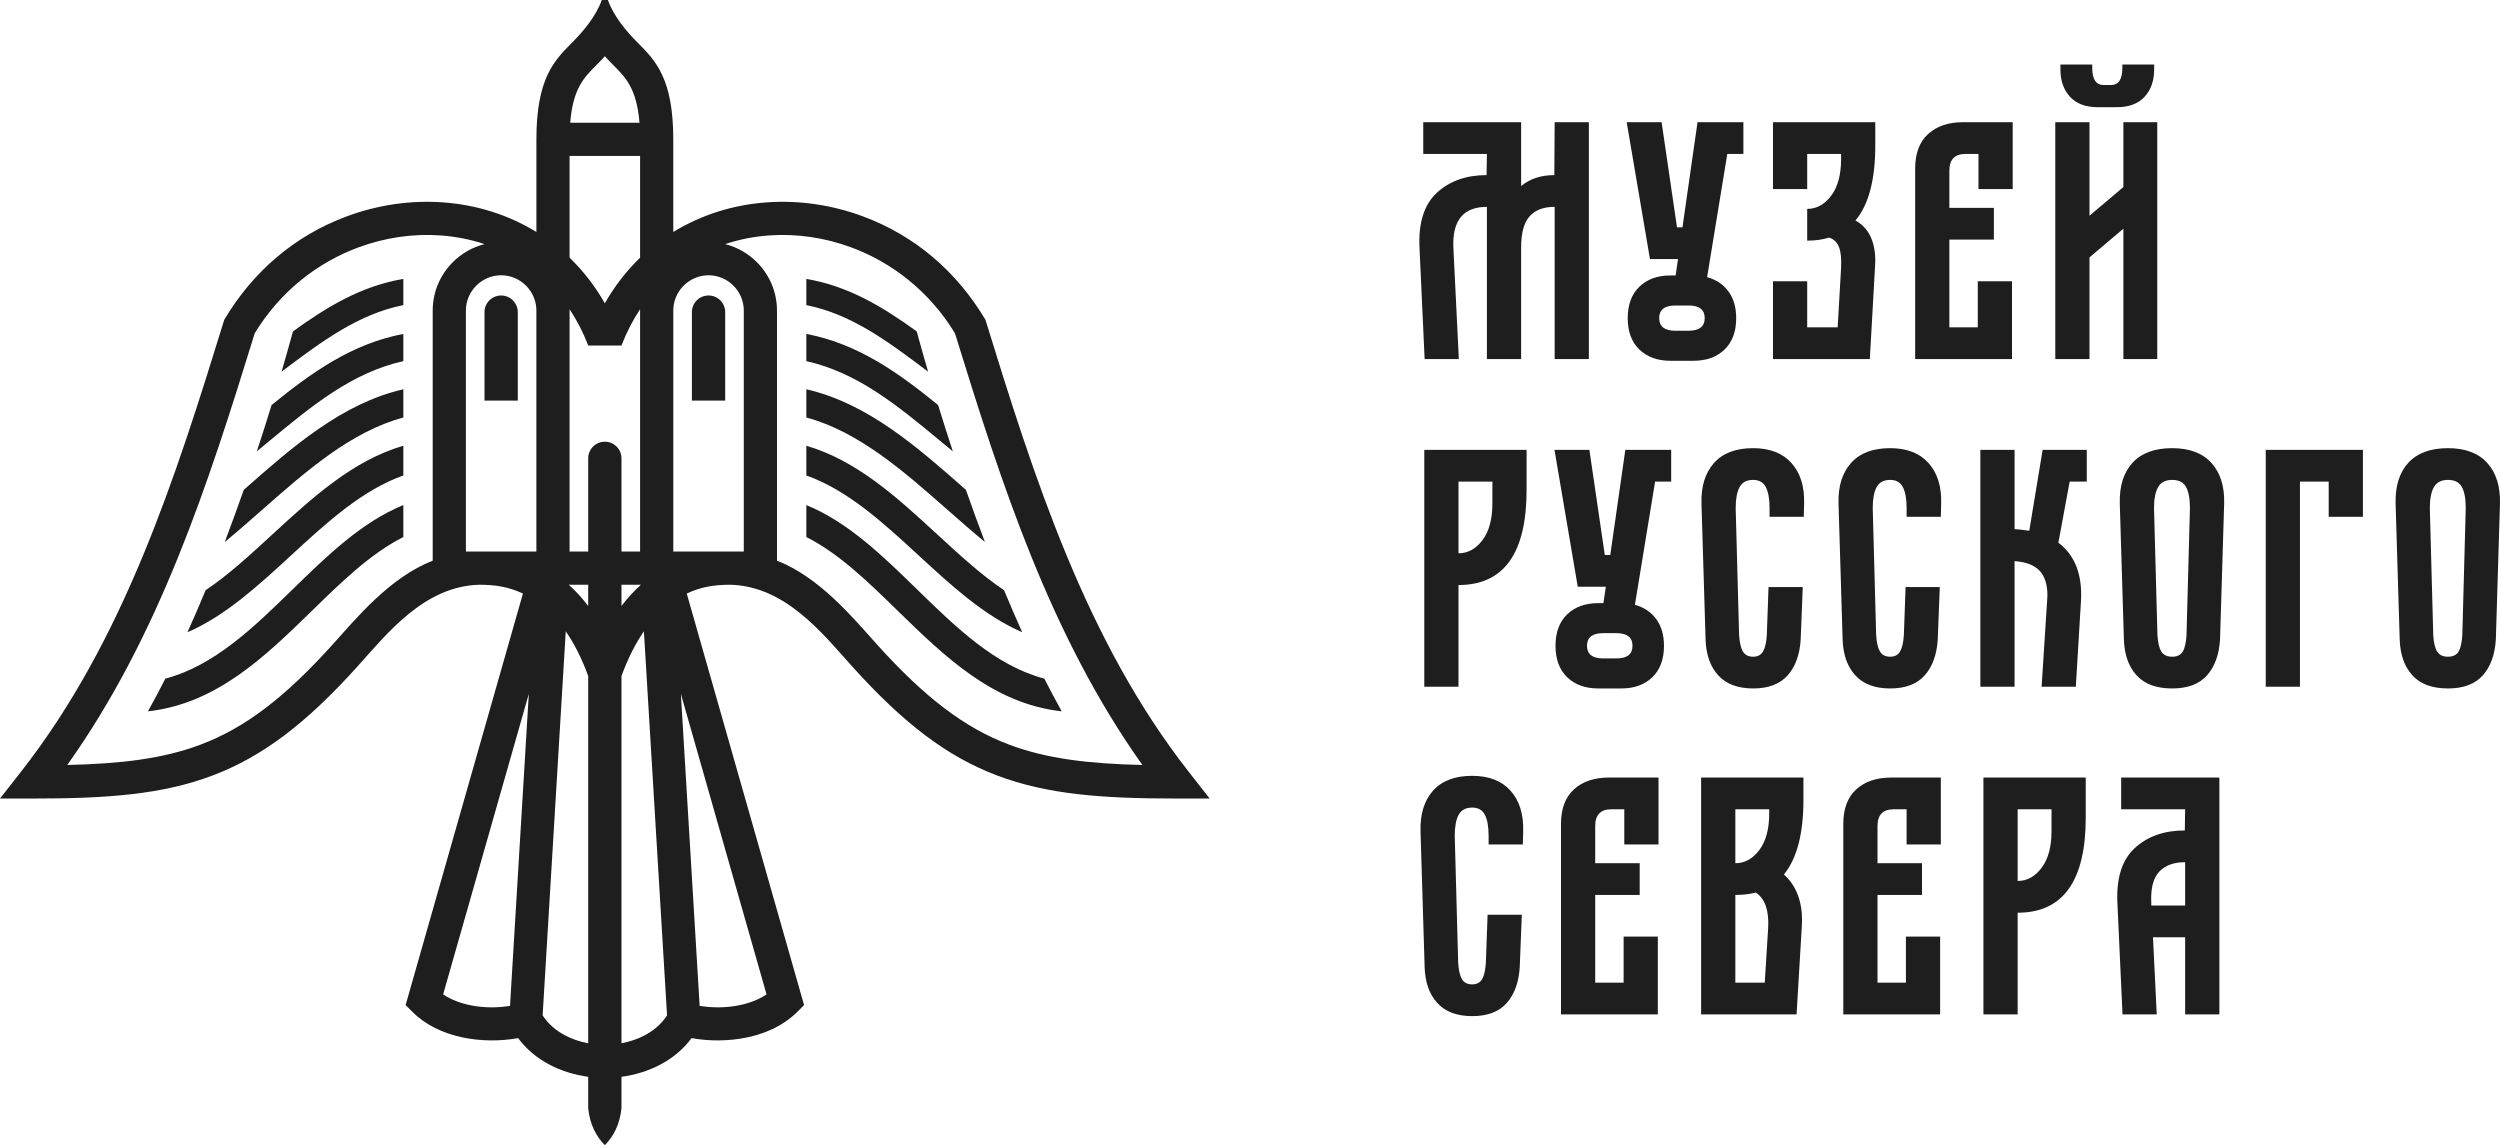
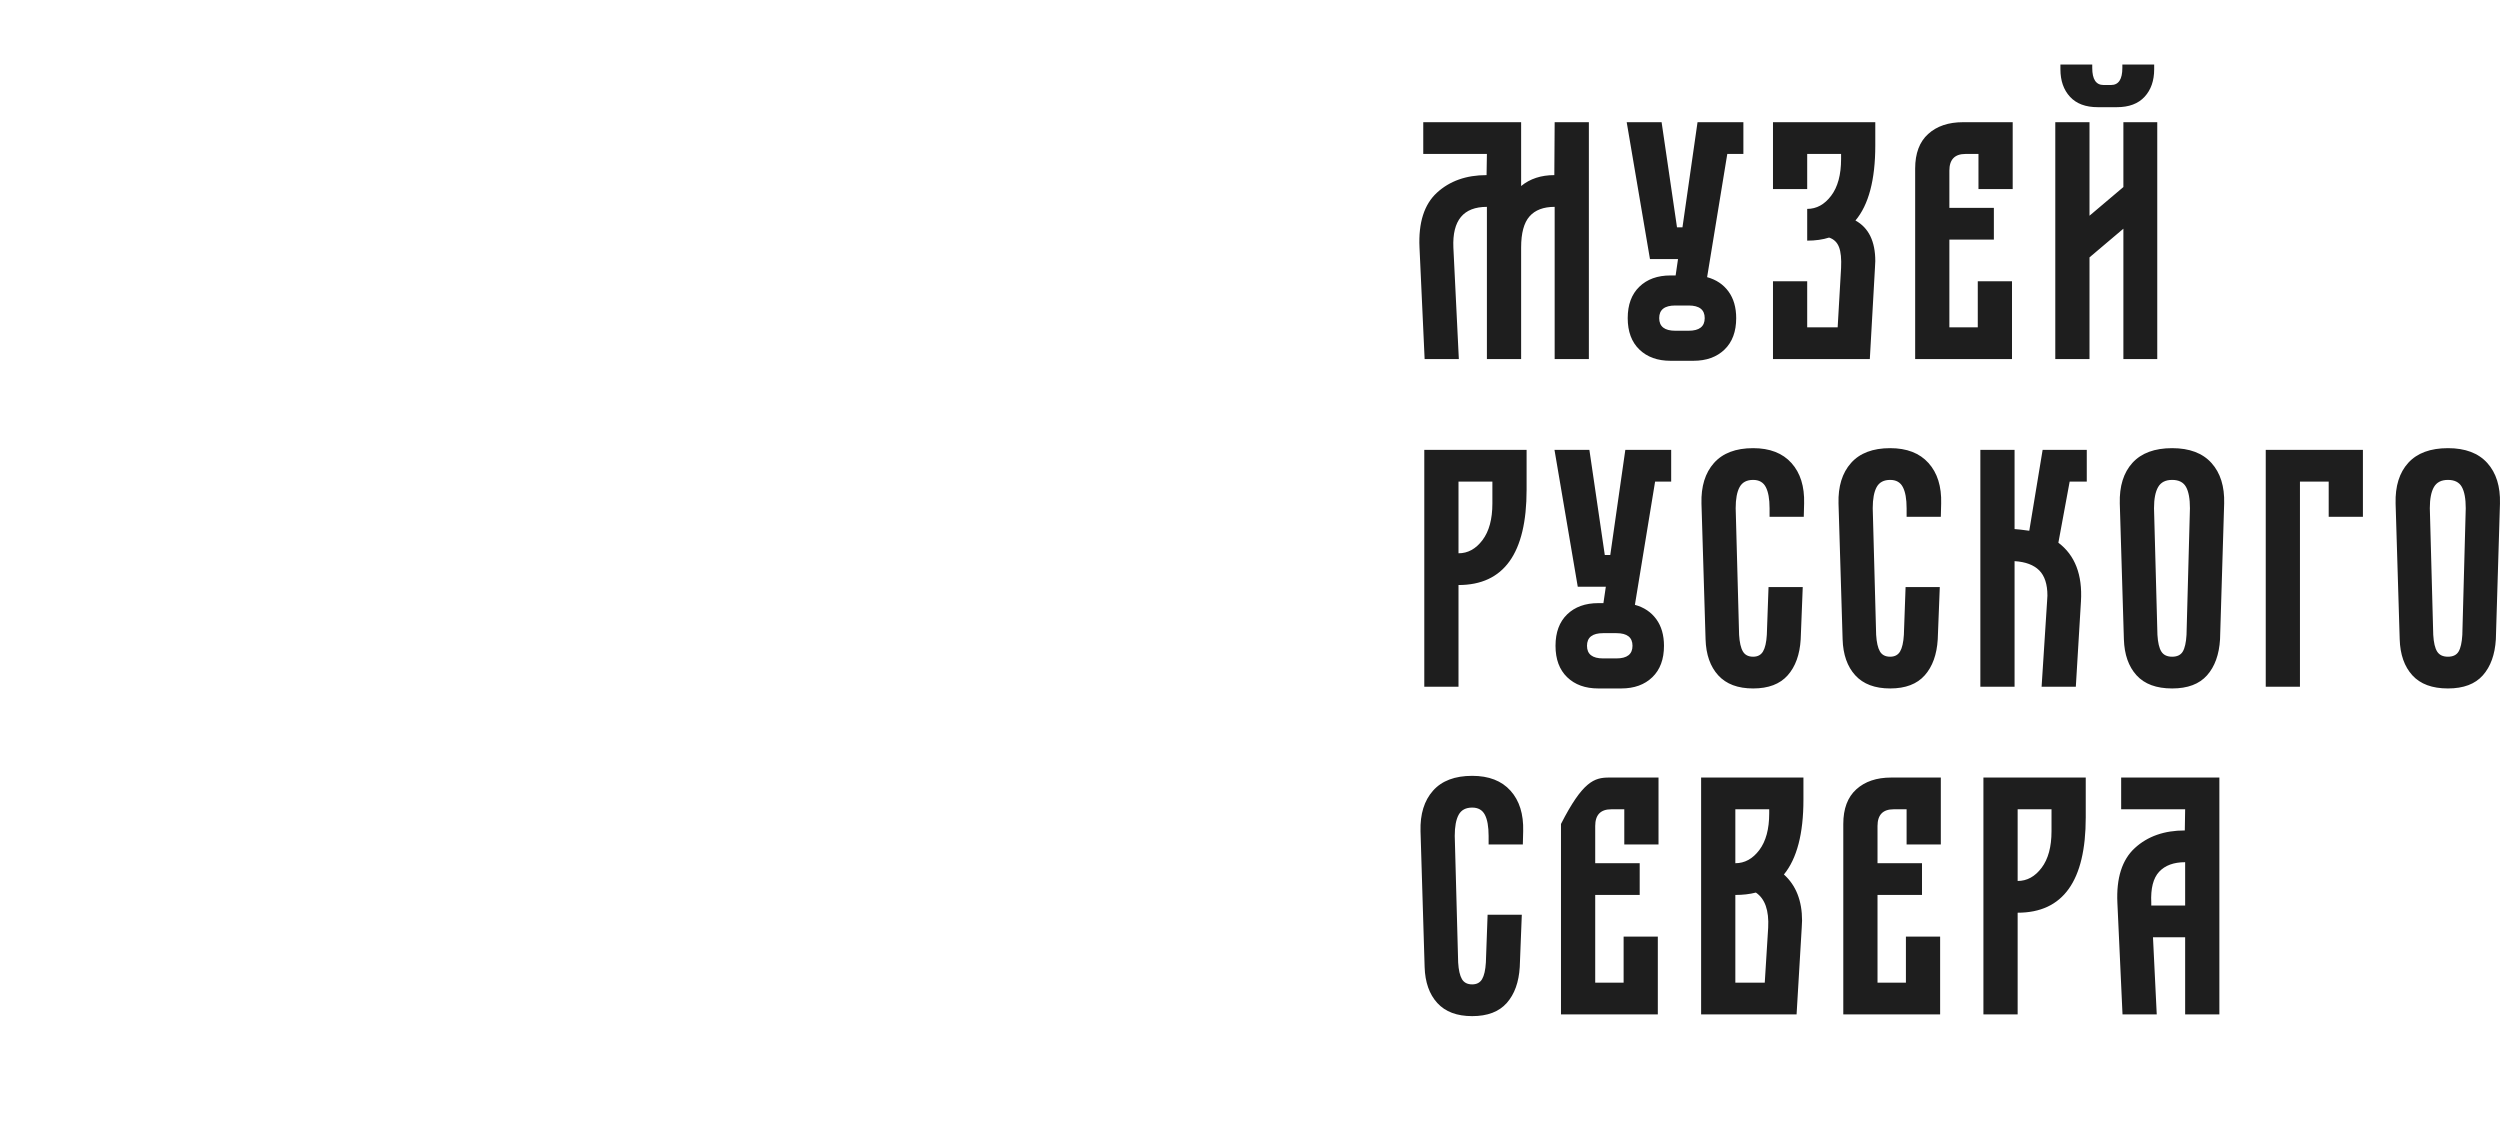
<svg xmlns="http://www.w3.org/2000/svg" width="155" height="71" viewBox="0 0 155 71" fill="none">
-   <path fill-rule="evenodd" clip-rule="evenodd" d="M65.827 44.103C61.566 43.628 58.574 40.711 55.634 37.844C53.816 36.071 52.02 34.319 49.993 33.297V31.314C52.591 32.38 54.728 34.464 56.892 36.575C59.28 38.904 61.706 41.269 64.75 42.076C65.106 42.78 65.466 43.457 65.827 44.103ZM63.378 39.2C61.012 38.172 58.99 36.31 56.939 34.421C54.769 32.422 52.564 30.392 49.993 29.479V27.636C53.139 28.554 55.654 30.871 58.128 33.149C59.493 34.406 60.844 35.651 62.252 36.593C62.622 37.485 62.997 38.356 63.378 39.2ZM61.066 33.603C60.297 32.975 59.497 32.271 58.684 31.555C56.029 29.218 53.237 26.759 49.993 25.886V24.135C53.79 25.003 56.875 27.719 59.804 30.298L59.887 30.371C60.269 31.463 60.663 32.543 61.066 33.603ZM59.076 27.983C58.846 27.793 58.568 27.563 58.292 27.335C55.669 25.163 53.179 23.101 49.993 22.39V20.703C53.198 21.318 55.681 23.095 58.162 25.112C58.457 26.071 58.762 27.03 59.076 27.983ZM57.542 23.044C55.074 21.183 52.803 19.478 49.993 18.917V17.292C52.599 17.736 54.712 19.012 56.836 20.546C57.062 21.375 57.298 22.208 57.542 23.044ZM10.25 42.076C13.294 41.269 15.72 38.904 18.108 36.575C20.272 34.464 22.409 32.38 25.007 31.314V33.297C22.98 34.319 21.183 36.071 19.366 37.844C16.426 40.711 13.434 43.628 9.172 44.103C9.534 43.457 9.893 42.78 10.25 42.076ZM12.748 36.593C14.156 35.651 15.507 34.406 16.872 33.149C19.346 30.871 21.861 28.554 25.007 27.636V29.479C22.436 30.391 20.231 32.422 18.061 34.421C16.01 36.31 13.988 38.172 11.622 39.2C12.003 38.356 12.378 37.485 12.748 36.593ZM15.113 30.371L15.195 30.298C18.125 27.719 21.21 25.003 25.007 24.135V25.886C21.763 26.759 18.971 29.218 16.316 31.555C15.503 32.271 14.703 32.975 13.934 33.603C14.337 32.543 14.731 31.463 15.113 30.371ZM16.838 25.112C19.319 23.095 21.802 21.317 25.007 20.703V22.39C21.82 23.101 19.331 25.163 16.707 27.335C16.432 27.563 16.154 27.793 15.924 27.983C16.238 27.03 16.543 26.071 16.838 25.112ZM18.164 20.546C20.288 19.012 22.401 17.736 25.007 17.292V18.917C22.197 19.478 19.926 21.183 17.458 23.043C17.702 22.208 17.938 21.374 18.164 20.546ZM43.378 62.365C44.185 62.494 45.002 62.483 45.753 62.341C46.428 62.213 47.039 61.981 47.525 61.651L42.213 43.017L43.378 62.365ZM36.468 28.418C36.468 27.848 36.93 27.386 37.5 27.386C38.07 27.386 38.532 27.848 38.532 28.418V34.196H39.686C39.686 29.187 39.686 24.179 39.686 19.171C39.237 19.846 38.847 20.597 38.529 21.425H36.471C36.153 20.597 35.763 19.846 35.314 19.171C35.314 24.179 35.314 29.187 35.314 34.196H36.468V28.418ZM38.532 36.254V37.569C38.913 37.069 39.316 36.633 39.738 36.254C39.337 36.254 38.934 36.254 38.532 36.254ZM38.532 41.913V64.684C39.04 64.588 39.532 64.423 39.981 64.185C40.534 63.891 41.014 63.483 41.357 62.955C40.879 55.018 40.4 47.08 39.922 39.143C39.402 39.894 38.933 40.81 38.532 41.913ZM38.532 66.762V68.699C38.436 69.688 38.05 70.45 37.5 71C36.95 70.45 36.564 69.688 36.468 68.699V66.762C35.625 66.647 34.798 66.397 34.055 66.002C33.308 65.605 32.642 65.062 32.122 64.364C29.931 64.756 27.205 64.372 25.576 62.742L25.148 62.314L32.422 36.8C31.512 36.373 30.694 36.254 29.706 36.254C26.293 36.352 24.007 39.275 22.173 41.31C18.964 44.873 16.258 46.92 13.161 48.088C10.081 49.25 6.703 49.509 2.108 49.509H0L1.301 47.849C7.692 39.69 10.891 29.588 13.905 19.821C15.684 16.838 18.261 14.609 21.529 13.403C23.45 12.695 25.482 12.405 27.462 12.547C29.517 12.694 31.498 13.304 33.257 14.383V8.639C33.257 4.864 34.36 3.756 35.463 2.648C36.172 1.936 36.956 1.002 37.31 7.65263e-07H37.69C38.044 1.002 38.827 1.936 39.537 2.648C40.64 3.756 41.743 4.864 41.743 8.639V14.383C43.502 13.304 45.483 12.694 47.538 12.547C49.518 12.405 51.55 12.695 53.471 13.403C56.741 14.61 59.314 16.837 61.095 19.821C64.108 29.586 67.31 39.692 73.699 47.849L75 49.509H72.892C68.297 49.509 64.919 49.25 61.839 48.088C58.741 46.92 56.036 44.873 52.827 41.31C50.993 39.275 48.707 36.352 45.294 36.254C44.306 36.254 43.488 36.373 42.578 36.8C45.002 45.305 47.426 53.81 49.852 62.314L49.425 62.742C47.795 64.372 45.069 64.756 42.878 64.364C42.358 65.062 41.692 65.605 40.945 66.002C40.202 66.397 39.375 66.647 38.532 66.762ZM36.468 64.684V41.913C36.067 40.809 35.598 39.893 35.077 39.143L33.643 62.955C33.986 63.483 34.466 63.891 35.019 64.185C35.468 64.423 35.96 64.588 36.468 64.684ZM36.468 37.569V36.254C36.066 36.254 35.663 36.254 35.262 36.254C35.683 36.633 36.087 37.069 36.468 37.569ZM39.686 9.668H35.314V15.977C36.145 16.779 36.883 17.72 37.5 18.804C38.117 17.72 38.855 16.779 39.686 15.977V9.668ZM39.648 7.61C39.48 5.499 38.781 4.797 38.082 4.096C37.887 3.899 37.691 3.702 37.5 3.486C37.309 3.702 37.113 3.899 36.918 4.096C36.219 4.797 35.52 5.499 35.352 7.61H39.648ZM30.043 15.135C29.166 14.843 28.249 14.664 27.317 14.597C25.625 14.476 23.885 14.725 22.236 15.333C19.696 16.27 17.377 18.059 15.793 20.662C12.912 29.998 9.897 39.377 4.171 47.429C7.511 47.352 10.112 47.043 12.438 46.166C15.204 45.123 17.668 43.241 20.647 39.935C22.096 38.326 24.173 35.796 26.827 34.762V19.254C26.827 18.086 27.304 17.024 28.073 16.255C28.608 15.719 29.286 15.325 30.043 15.135ZM29.247 62.341C29.997 62.483 30.815 62.494 31.621 62.365C32.009 55.916 32.398 49.467 32.787 43.018L27.475 61.651C27.961 61.981 28.573 62.213 29.247 62.341ZM32.613 17.71C32.217 17.314 31.671 17.067 31.07 17.067C30.471 17.067 29.924 17.314 29.528 17.71C29.131 18.107 28.885 18.654 28.885 19.254V34.195H33.256V19.254C33.256 18.654 33.01 18.107 32.613 17.71ZM44.958 15.135C45.714 15.325 46.392 15.719 46.927 16.255C47.696 17.024 48.173 18.086 48.173 19.254V34.762C50.827 35.796 52.904 38.326 54.353 39.935C57.332 43.241 59.796 45.123 62.562 46.166C64.888 47.043 67.489 47.352 70.829 47.429C65.103 39.377 62.088 29.998 59.207 20.662C57.623 18.059 55.304 16.27 52.764 15.333C51.115 14.725 49.375 14.476 47.683 14.597C46.751 14.664 45.834 14.843 44.958 15.135ZM45.472 17.71C45.076 17.314 44.529 17.067 43.929 17.067C43.33 17.067 42.783 17.314 42.387 17.71C41.99 18.107 41.744 18.654 41.744 19.254V34.195H46.115V19.254C46.115 18.654 45.869 18.107 45.472 17.71ZM30.039 19.352C30.039 18.782 30.501 18.32 31.07 18.32C31.64 18.32 32.103 18.782 32.103 19.352V24.838H30.039V19.352ZM42.898 19.352C42.898 18.782 43.359 18.32 43.929 18.32C44.499 18.32 44.962 18.782 44.962 19.352V24.838H42.898V19.352Z" fill="#1E1E1E" />
-   <path d="M88.009 15.343C87.938 13.805 88.299 12.673 89.091 11.946C89.883 11.22 90.908 10.857 92.167 10.857L92.188 9.545H88.242V7.576H94.31V11.534C94.861 11.082 95.547 10.857 96.368 10.857L96.389 7.576H98.51V22.263H96.389V12.825C95.696 12.825 95.176 13.022 94.83 13.417C94.483 13.812 94.31 14.454 94.31 15.343V22.263H92.188V12.825C90.731 12.825 90.038 13.664 90.109 15.343L90.448 22.263H88.327L88.009 15.343ZM103.019 7.576L103.974 14.094H104.313L105.247 7.576H108.09V9.545H107.092L105.841 17.184C106.406 17.339 106.848 17.636 107.167 18.073C107.485 18.51 107.644 19.06 107.644 19.723C107.644 20.556 107.404 21.205 106.923 21.67C106.442 22.136 105.798 22.369 104.992 22.369H103.57C102.764 22.369 102.121 22.136 101.64 21.67C101.159 21.205 100.918 20.556 100.918 19.723C100.918 18.891 101.159 18.242 101.64 17.777C102.121 17.311 102.764 17.078 103.57 17.078H103.889L104.037 16.062H102.298L100.855 7.576H103.019ZM102.87 19.723C102.87 20.245 103.203 20.506 103.868 20.506H104.695C105.36 20.506 105.692 20.245 105.692 19.723C105.692 19.201 105.36 18.941 104.695 18.941H103.868C103.203 18.941 102.87 19.201 102.87 19.723ZM109.925 17.438H112.046V20.295H113.935L114.147 16.613C114.175 16.048 114.133 15.618 114.019 15.322C113.906 15.026 113.701 14.828 113.404 14.729C113.008 14.856 112.556 14.92 112.046 14.92V12.952C112.626 12.952 113.121 12.68 113.531 12.137C113.942 11.594 114.147 10.835 114.147 9.862V9.545H112.046V11.724H109.925V7.576H116.268V9.016C116.268 11.146 115.858 12.698 115.038 13.671C115.858 14.123 116.268 14.962 116.268 16.189L116.247 16.613L115.929 22.263H109.925V17.438ZM118.74 10.454C118.74 9.509 119.009 8.793 119.546 8.307C120.084 7.82 120.805 7.576 121.71 7.576H124.787V11.724H122.665V9.545H121.859C121.194 9.545 120.861 9.89 120.861 10.582V12.888H123.62V14.856H120.861V20.295H122.622V17.438H124.744V22.263H118.74V10.454ZM127.428 7.576H129.549V13.375L131.65 11.597V7.576H133.75V22.263H131.65V14.179L129.549 15.957V22.263H127.428V7.576ZM127.746 4H129.719V4.212C129.719 4.917 129.953 5.27 130.419 5.27H130.886C131.353 5.27 131.586 4.917 131.586 4.212V4H133.559V4.296C133.559 5.002 133.361 5.57 132.965 6C132.569 6.43 131.996 6.645 131.247 6.645H130.059C129.309 6.645 128.736 6.43 128.34 6C127.944 5.57 127.746 5.002 127.746 4.296V4ZM88.306 27.892H94.649V30.368C94.649 34.304 93.242 36.272 90.427 36.272V42.579H88.306V27.892ZM90.427 34.304C91.007 34.304 91.502 34.033 91.912 33.49C92.323 32.946 92.528 32.188 92.528 31.215V29.86H90.427V34.304ZM98.542 27.892L99.497 34.41H99.837L100.77 27.892H103.613V29.86H102.616L101.364 37.5C101.93 37.655 102.372 37.951 102.69 38.389C103.008 38.826 103.167 39.376 103.167 40.039C103.167 40.871 102.927 41.521 102.446 41.986C101.965 42.452 101.322 42.684 100.515 42.684H99.094C98.288 42.684 97.644 42.452 97.163 41.986C96.682 41.521 96.442 40.871 96.442 40.039C96.442 39.207 96.682 38.558 97.163 38.092C97.644 37.627 98.288 37.394 99.094 37.394H99.412L99.561 36.378H97.821L96.378 27.892H98.542ZM98.394 40.039C98.394 40.561 98.726 40.822 99.391 40.822H100.218C100.883 40.822 101.215 40.561 101.215 40.039C101.215 39.517 100.883 39.256 100.218 39.256H99.391C98.726 39.256 98.394 39.517 98.394 40.039ZM105.491 31.215C105.462 30.157 105.72 29.321 106.265 28.707C106.81 28.093 107.619 27.786 108.694 27.786C109.727 27.786 110.519 28.093 111.07 28.707C111.622 29.321 111.884 30.157 111.855 31.215L111.834 32.04H109.713V31.511C109.713 30.932 109.635 30.495 109.479 30.199C109.324 29.902 109.062 29.754 108.694 29.754C108.298 29.754 108.019 29.902 107.856 30.199C107.693 30.495 107.612 30.932 107.612 31.511L107.824 39.362C107.853 39.828 107.93 40.17 108.058 40.388C108.185 40.607 108.397 40.716 108.694 40.716C108.977 40.716 109.182 40.607 109.309 40.388C109.437 40.17 109.515 39.828 109.543 39.362L109.649 36.399H111.77L111.643 39.637C111.587 40.582 111.318 41.327 110.837 41.87C110.356 42.413 109.642 42.684 108.694 42.684C107.746 42.684 107.025 42.413 106.53 41.87C106.035 41.327 105.773 40.582 105.745 39.637L105.491 31.215ZM113.988 31.215C113.959 30.157 114.217 29.321 114.762 28.707C115.307 28.093 116.116 27.786 117.191 27.786C118.224 27.786 119.016 28.093 119.567 28.707C120.119 29.321 120.381 30.157 120.352 31.215L120.331 32.04H118.21V31.511C118.21 30.932 118.132 30.495 117.976 30.199C117.821 29.902 117.559 29.754 117.191 29.754C116.795 29.754 116.516 29.902 116.353 30.199C116.191 30.495 116.109 30.932 116.109 31.511L116.321 39.362C116.35 39.828 116.427 40.17 116.555 40.388C116.682 40.607 116.894 40.716 117.191 40.716C117.474 40.716 117.679 40.607 117.807 40.388C117.934 40.17 118.012 39.828 118.04 39.362L118.146 36.399H120.267L120.14 39.637C120.084 40.582 119.815 41.327 119.334 41.87C118.853 42.413 118.139 42.684 117.191 42.684C116.244 42.684 115.522 42.413 115.027 41.87C114.532 41.327 114.27 40.582 114.242 39.637L113.988 31.215ZM122.782 27.892H124.903V32.802C125.115 32.816 125.419 32.851 125.815 32.907L126.643 27.892H129.38V29.86H128.319L127.619 33.648C128.651 34.424 129.118 35.638 129.019 37.288L128.701 42.579H126.579L126.919 37.288L126.94 36.928C126.94 36.223 126.77 35.701 126.431 35.362C126.091 35.024 125.582 34.833 124.903 34.791V42.579H122.782V27.892ZM131.427 31.215C131.399 30.142 131.66 29.303 132.212 28.696C132.764 28.09 133.584 27.786 134.673 27.786C135.748 27.786 136.561 28.093 137.113 28.707C137.665 29.321 137.926 30.157 137.898 31.215L137.643 39.637C137.587 40.582 137.318 41.327 136.837 41.87C136.356 42.413 135.635 42.684 134.673 42.684C133.697 42.684 132.962 42.413 132.467 41.87C131.972 41.327 131.71 40.582 131.681 39.637L131.427 31.215ZM133.761 39.362C133.789 39.842 133.87 40.187 134.005 40.399C134.139 40.611 134.362 40.716 134.673 40.716C134.984 40.716 135.203 40.611 135.331 40.399C135.458 40.187 135.536 39.842 135.564 39.362L135.776 31.511C135.776 30.918 135.695 30.477 135.532 30.188C135.37 29.899 135.083 29.754 134.673 29.754C134.263 29.754 133.973 29.902 133.803 30.199C133.633 30.495 133.549 30.932 133.549 31.511L133.761 39.362ZM140.476 27.892H146.501V32.04H144.379V29.86H142.597V42.579H140.476V27.892ZM148.527 31.215C148.499 30.142 148.76 29.303 149.312 28.696C149.864 28.09 150.684 27.786 151.773 27.786C152.848 27.786 153.661 28.093 154.213 28.707C154.765 29.321 155.026 30.157 154.998 31.215L154.743 39.637C154.687 40.582 154.418 41.327 153.937 41.87C153.456 42.413 152.735 42.684 151.773 42.684C150.797 42.684 150.062 42.413 149.567 41.87C149.072 41.327 148.81 40.582 148.781 39.637L148.527 31.215ZM150.861 39.362C150.889 39.842 150.97 40.187 151.105 40.399C151.239 40.611 151.462 40.716 151.773 40.716C152.084 40.716 152.303 40.611 152.431 40.399C152.558 40.187 152.636 39.842 152.664 39.362L152.876 31.511C152.876 30.918 152.795 30.477 152.632 30.188C152.47 29.899 152.183 29.754 151.773 29.754C151.363 29.754 151.073 29.902 150.903 30.199C150.733 30.495 150.649 30.932 150.649 31.511L150.861 39.362ZM88.072 51.53C88.044 50.472 88.302 49.636 88.847 49.023C89.391 48.409 90.201 48.102 91.276 48.102C92.308 48.102 93.1 48.409 93.652 49.023C94.204 49.636 94.465 50.472 94.437 51.53L94.416 52.356H92.294V51.826C92.294 51.248 92.216 50.811 92.061 50.514C91.905 50.218 91.644 50.07 91.276 50.07C90.88 50.07 90.601 50.218 90.438 50.514C90.275 50.811 90.194 51.248 90.194 51.826L90.406 59.678C90.434 60.143 90.512 60.485 90.639 60.704C90.767 60.923 90.979 61.032 91.276 61.032C91.559 61.032 91.764 60.923 91.891 60.704C92.019 60.485 92.096 60.143 92.124 59.678L92.231 56.715H94.352L94.225 59.953C94.168 60.898 93.9 61.642 93.419 62.185C92.938 62.729 92.224 63 91.276 63C90.328 63 89.607 62.729 89.112 62.185C88.617 61.642 88.355 60.898 88.327 59.953L88.072 51.53ZM96.781 51.086C96.781 50.141 97.05 49.425 97.588 48.938C98.125 48.451 98.846 48.208 99.752 48.208H102.828V52.356H100.706V50.176H99.9C99.235 50.176 98.903 50.522 98.903 51.213V53.519H101.661V55.487H98.903V60.926H100.664V58.069H102.785V62.894H96.781V51.086ZM105.469 48.208H111.813V49.583C111.813 51.685 111.41 53.23 110.603 54.218C111.353 54.895 111.728 55.847 111.728 57.075L111.707 57.519L111.388 62.894H105.469V48.208ZM107.591 53.519C108.171 53.519 108.666 53.248 109.076 52.705C109.486 52.161 109.691 51.403 109.691 50.43V50.176H107.591V53.519ZM109.415 60.926L109.627 57.519C109.684 56.447 109.43 55.72 108.864 55.339C108.482 55.438 108.058 55.487 107.591 55.487V60.926H109.415ZM114.284 51.086C114.284 50.141 114.553 49.425 115.091 48.938C115.628 48.451 116.349 48.208 117.255 48.208H120.331V52.356H118.209V50.176H117.403C116.738 50.176 116.406 50.522 116.406 51.213V53.519H119.164V55.487H116.406V60.926H118.167V58.069H120.288V62.894H114.284V51.086ZM122.972 48.208H129.316V50.684C129.316 54.62 127.908 56.588 125.094 56.588V62.894H122.972V48.208ZM125.094 54.62C125.674 54.62 126.169 54.349 126.579 53.805C126.989 53.262 127.194 52.504 127.194 51.53V50.176H125.094V54.62ZM131.278 55.974C131.207 54.437 131.568 53.304 132.36 52.578C133.152 51.851 134.185 51.488 135.458 51.488L135.479 50.176H131.512V48.208H137.601V62.894H135.479V58.112H133.485L133.718 62.894H131.596L131.278 55.974ZM133.379 56.144H135.479V53.456C134.772 53.456 134.234 53.654 133.867 54.049C133.499 54.444 133.336 55.086 133.379 55.974V56.144Z" fill="#1E1E1E" />
+   <path d="M88.009 15.343C87.938 13.805 88.299 12.673 89.091 11.946C89.883 11.22 90.908 10.857 92.167 10.857L92.188 9.545H88.242V7.576H94.31V11.534C94.861 11.082 95.547 10.857 96.368 10.857L96.389 7.576H98.51V22.263H96.389V12.825C95.696 12.825 95.176 13.022 94.83 13.417C94.483 13.812 94.31 14.454 94.31 15.343V22.263H92.188V12.825C90.731 12.825 90.038 13.664 90.109 15.343L90.448 22.263H88.327L88.009 15.343ZM103.019 7.576L103.974 14.094H104.313L105.247 7.576H108.09V9.545H107.092L105.841 17.184C106.406 17.339 106.848 17.636 107.167 18.073C107.485 18.51 107.644 19.06 107.644 19.723C107.644 20.556 107.404 21.205 106.923 21.67C106.442 22.136 105.798 22.369 104.992 22.369H103.57C102.764 22.369 102.121 22.136 101.64 21.67C101.159 21.205 100.918 20.556 100.918 19.723C100.918 18.891 101.159 18.242 101.64 17.777C102.121 17.311 102.764 17.078 103.57 17.078H103.889L104.037 16.062H102.298L100.855 7.576H103.019ZM102.87 19.723C102.87 20.245 103.203 20.506 103.868 20.506H104.695C105.36 20.506 105.692 20.245 105.692 19.723C105.692 19.201 105.36 18.941 104.695 18.941H103.868C103.203 18.941 102.87 19.201 102.87 19.723ZM109.925 17.438H112.046V20.295H113.935L114.147 16.613C114.175 16.048 114.133 15.618 114.019 15.322C113.906 15.026 113.701 14.828 113.404 14.729C113.008 14.856 112.556 14.92 112.046 14.92V12.952C112.626 12.952 113.121 12.68 113.531 12.137C113.942 11.594 114.147 10.835 114.147 9.862V9.545H112.046V11.724H109.925V7.576H116.268V9.016C116.268 11.146 115.858 12.698 115.038 13.671C115.858 14.123 116.268 14.962 116.268 16.189L116.247 16.613L115.929 22.263H109.925V17.438ZM118.74 10.454C118.74 9.509 119.009 8.793 119.546 8.307C120.084 7.82 120.805 7.576 121.71 7.576H124.787V11.724H122.665V9.545H121.859C121.194 9.545 120.861 9.89 120.861 10.582V12.888H123.62V14.856H120.861V20.295H122.622V17.438H124.744V22.263H118.74V10.454ZM127.428 7.576H129.549V13.375L131.65 11.597V7.576H133.75V22.263H131.65V14.179L129.549 15.957V22.263H127.428V7.576ZM127.746 4H129.719V4.212C129.719 4.917 129.953 5.27 130.419 5.27H130.886C131.353 5.27 131.586 4.917 131.586 4.212V4H133.559V4.296C133.559 5.002 133.361 5.57 132.965 6C132.569 6.43 131.996 6.645 131.247 6.645H130.059C129.309 6.645 128.736 6.43 128.34 6C127.944 5.57 127.746 5.002 127.746 4.296V4ZM88.306 27.892H94.649V30.368C94.649 34.304 93.242 36.272 90.427 36.272V42.579H88.306V27.892ZM90.427 34.304C91.007 34.304 91.502 34.033 91.912 33.49C92.323 32.946 92.528 32.188 92.528 31.215V29.86H90.427V34.304ZM98.542 27.892L99.497 34.41H99.837L100.77 27.892H103.613V29.86H102.616L101.364 37.5C101.93 37.655 102.372 37.951 102.69 38.389C103.008 38.826 103.167 39.376 103.167 40.039C103.167 40.871 102.927 41.521 102.446 41.986C101.965 42.452 101.322 42.684 100.515 42.684H99.094C98.288 42.684 97.644 42.452 97.163 41.986C96.682 41.521 96.442 40.871 96.442 40.039C96.442 39.207 96.682 38.558 97.163 38.092C97.644 37.627 98.288 37.394 99.094 37.394H99.412L99.561 36.378H97.821L96.378 27.892H98.542ZM98.394 40.039C98.394 40.561 98.726 40.822 99.391 40.822H100.218C100.883 40.822 101.215 40.561 101.215 40.039C101.215 39.517 100.883 39.256 100.218 39.256H99.391C98.726 39.256 98.394 39.517 98.394 40.039ZM105.491 31.215C105.462 30.157 105.72 29.321 106.265 28.707C106.81 28.093 107.619 27.786 108.694 27.786C109.727 27.786 110.519 28.093 111.07 28.707C111.622 29.321 111.884 30.157 111.855 31.215L111.834 32.04H109.713V31.511C109.713 30.932 109.635 30.495 109.479 30.199C109.324 29.902 109.062 29.754 108.694 29.754C108.298 29.754 108.019 29.902 107.856 30.199C107.693 30.495 107.612 30.932 107.612 31.511L107.824 39.362C107.853 39.828 107.93 40.17 108.058 40.388C108.185 40.607 108.397 40.716 108.694 40.716C108.977 40.716 109.182 40.607 109.309 40.388C109.437 40.17 109.515 39.828 109.543 39.362L109.649 36.399H111.77L111.643 39.637C111.587 40.582 111.318 41.327 110.837 41.87C110.356 42.413 109.642 42.684 108.694 42.684C107.746 42.684 107.025 42.413 106.53 41.87C106.035 41.327 105.773 40.582 105.745 39.637L105.491 31.215ZM113.988 31.215C113.959 30.157 114.217 29.321 114.762 28.707C115.307 28.093 116.116 27.786 117.191 27.786C118.224 27.786 119.016 28.093 119.567 28.707C120.119 29.321 120.381 30.157 120.352 31.215L120.331 32.04H118.21V31.511C118.21 30.932 118.132 30.495 117.976 30.199C117.821 29.902 117.559 29.754 117.191 29.754C116.795 29.754 116.516 29.902 116.353 30.199C116.191 30.495 116.109 30.932 116.109 31.511L116.321 39.362C116.35 39.828 116.427 40.17 116.555 40.388C116.682 40.607 116.894 40.716 117.191 40.716C117.474 40.716 117.679 40.607 117.807 40.388C117.934 40.17 118.012 39.828 118.04 39.362L118.146 36.399H120.267L120.14 39.637C120.084 40.582 119.815 41.327 119.334 41.87C118.853 42.413 118.139 42.684 117.191 42.684C116.244 42.684 115.522 42.413 115.027 41.87C114.532 41.327 114.27 40.582 114.242 39.637L113.988 31.215ZM122.782 27.892H124.903V32.802C125.115 32.816 125.419 32.851 125.815 32.907L126.643 27.892H129.38V29.86H128.319L127.619 33.648C128.651 34.424 129.118 35.638 129.019 37.288L128.701 42.579H126.579L126.919 37.288L126.94 36.928C126.94 36.223 126.77 35.701 126.431 35.362C126.091 35.024 125.582 34.833 124.903 34.791V42.579H122.782V27.892ZM131.427 31.215C131.399 30.142 131.66 29.303 132.212 28.696C132.764 28.09 133.584 27.786 134.673 27.786C135.748 27.786 136.561 28.093 137.113 28.707C137.665 29.321 137.926 30.157 137.898 31.215L137.643 39.637C137.587 40.582 137.318 41.327 136.837 41.87C136.356 42.413 135.635 42.684 134.673 42.684C133.697 42.684 132.962 42.413 132.467 41.87C131.972 41.327 131.71 40.582 131.681 39.637L131.427 31.215ZM133.761 39.362C133.789 39.842 133.87 40.187 134.005 40.399C134.139 40.611 134.362 40.716 134.673 40.716C134.984 40.716 135.203 40.611 135.331 40.399C135.458 40.187 135.536 39.842 135.564 39.362L135.776 31.511C135.776 30.918 135.695 30.477 135.532 30.188C135.37 29.899 135.083 29.754 134.673 29.754C134.263 29.754 133.973 29.902 133.803 30.199C133.633 30.495 133.549 30.932 133.549 31.511L133.761 39.362ZM140.476 27.892H146.501V32.04H144.379V29.86H142.597V42.579H140.476V27.892ZM148.527 31.215C148.499 30.142 148.76 29.303 149.312 28.696C149.864 28.09 150.684 27.786 151.773 27.786C152.848 27.786 153.661 28.093 154.213 28.707C154.765 29.321 155.026 30.157 154.998 31.215L154.743 39.637C154.687 40.582 154.418 41.327 153.937 41.87C153.456 42.413 152.735 42.684 151.773 42.684C150.797 42.684 150.062 42.413 149.567 41.87C149.072 41.327 148.81 40.582 148.781 39.637L148.527 31.215ZM150.861 39.362C150.889 39.842 150.97 40.187 151.105 40.399C151.239 40.611 151.462 40.716 151.773 40.716C152.084 40.716 152.303 40.611 152.431 40.399C152.558 40.187 152.636 39.842 152.664 39.362L152.876 31.511C152.876 30.918 152.795 30.477 152.632 30.188C152.47 29.899 152.183 29.754 151.773 29.754C151.363 29.754 151.073 29.902 150.903 30.199C150.733 30.495 150.649 30.932 150.649 31.511L150.861 39.362ZM88.072 51.53C88.044 50.472 88.302 49.636 88.847 49.023C89.391 48.409 90.201 48.102 91.276 48.102C92.308 48.102 93.1 48.409 93.652 49.023C94.204 49.636 94.465 50.472 94.437 51.53L94.416 52.356H92.294V51.826C92.294 51.248 92.216 50.811 92.061 50.514C91.905 50.218 91.644 50.07 91.276 50.07C90.88 50.07 90.601 50.218 90.438 50.514C90.275 50.811 90.194 51.248 90.194 51.826L90.406 59.678C90.434 60.143 90.512 60.485 90.639 60.704C90.767 60.923 90.979 61.032 91.276 61.032C91.559 61.032 91.764 60.923 91.891 60.704C92.019 60.485 92.096 60.143 92.124 59.678L92.231 56.715H94.352L94.225 59.953C94.168 60.898 93.9 61.642 93.419 62.185C92.938 62.729 92.224 63 91.276 63C90.328 63 89.607 62.729 89.112 62.185C88.617 61.642 88.355 60.898 88.327 59.953L88.072 51.53ZM96.781 51.086C98.125 48.451 98.846 48.208 99.752 48.208H102.828V52.356H100.706V50.176H99.9C99.235 50.176 98.903 50.522 98.903 51.213V53.519H101.661V55.487H98.903V60.926H100.664V58.069H102.785V62.894H96.781V51.086ZM105.469 48.208H111.813V49.583C111.813 51.685 111.41 53.23 110.603 54.218C111.353 54.895 111.728 55.847 111.728 57.075L111.707 57.519L111.388 62.894H105.469V48.208ZM107.591 53.519C108.171 53.519 108.666 53.248 109.076 52.705C109.486 52.161 109.691 51.403 109.691 50.43V50.176H107.591V53.519ZM109.415 60.926L109.627 57.519C109.684 56.447 109.43 55.72 108.864 55.339C108.482 55.438 108.058 55.487 107.591 55.487V60.926H109.415ZM114.284 51.086C114.284 50.141 114.553 49.425 115.091 48.938C115.628 48.451 116.349 48.208 117.255 48.208H120.331V52.356H118.209V50.176H117.403C116.738 50.176 116.406 50.522 116.406 51.213V53.519H119.164V55.487H116.406V60.926H118.167V58.069H120.288V62.894H114.284V51.086ZM122.972 48.208H129.316V50.684C129.316 54.62 127.908 56.588 125.094 56.588V62.894H122.972V48.208ZM125.094 54.62C125.674 54.62 126.169 54.349 126.579 53.805C126.989 53.262 127.194 52.504 127.194 51.53V50.176H125.094V54.62ZM131.278 55.974C131.207 54.437 131.568 53.304 132.36 52.578C133.152 51.851 134.185 51.488 135.458 51.488L135.479 50.176H131.512V48.208H137.601V62.894H135.479V58.112H133.485L133.718 62.894H131.596L131.278 55.974ZM133.379 56.144H135.479V53.456C134.772 53.456 134.234 53.654 133.867 54.049C133.499 54.444 133.336 55.086 133.379 55.974V56.144Z" fill="#1E1E1E" />
</svg>